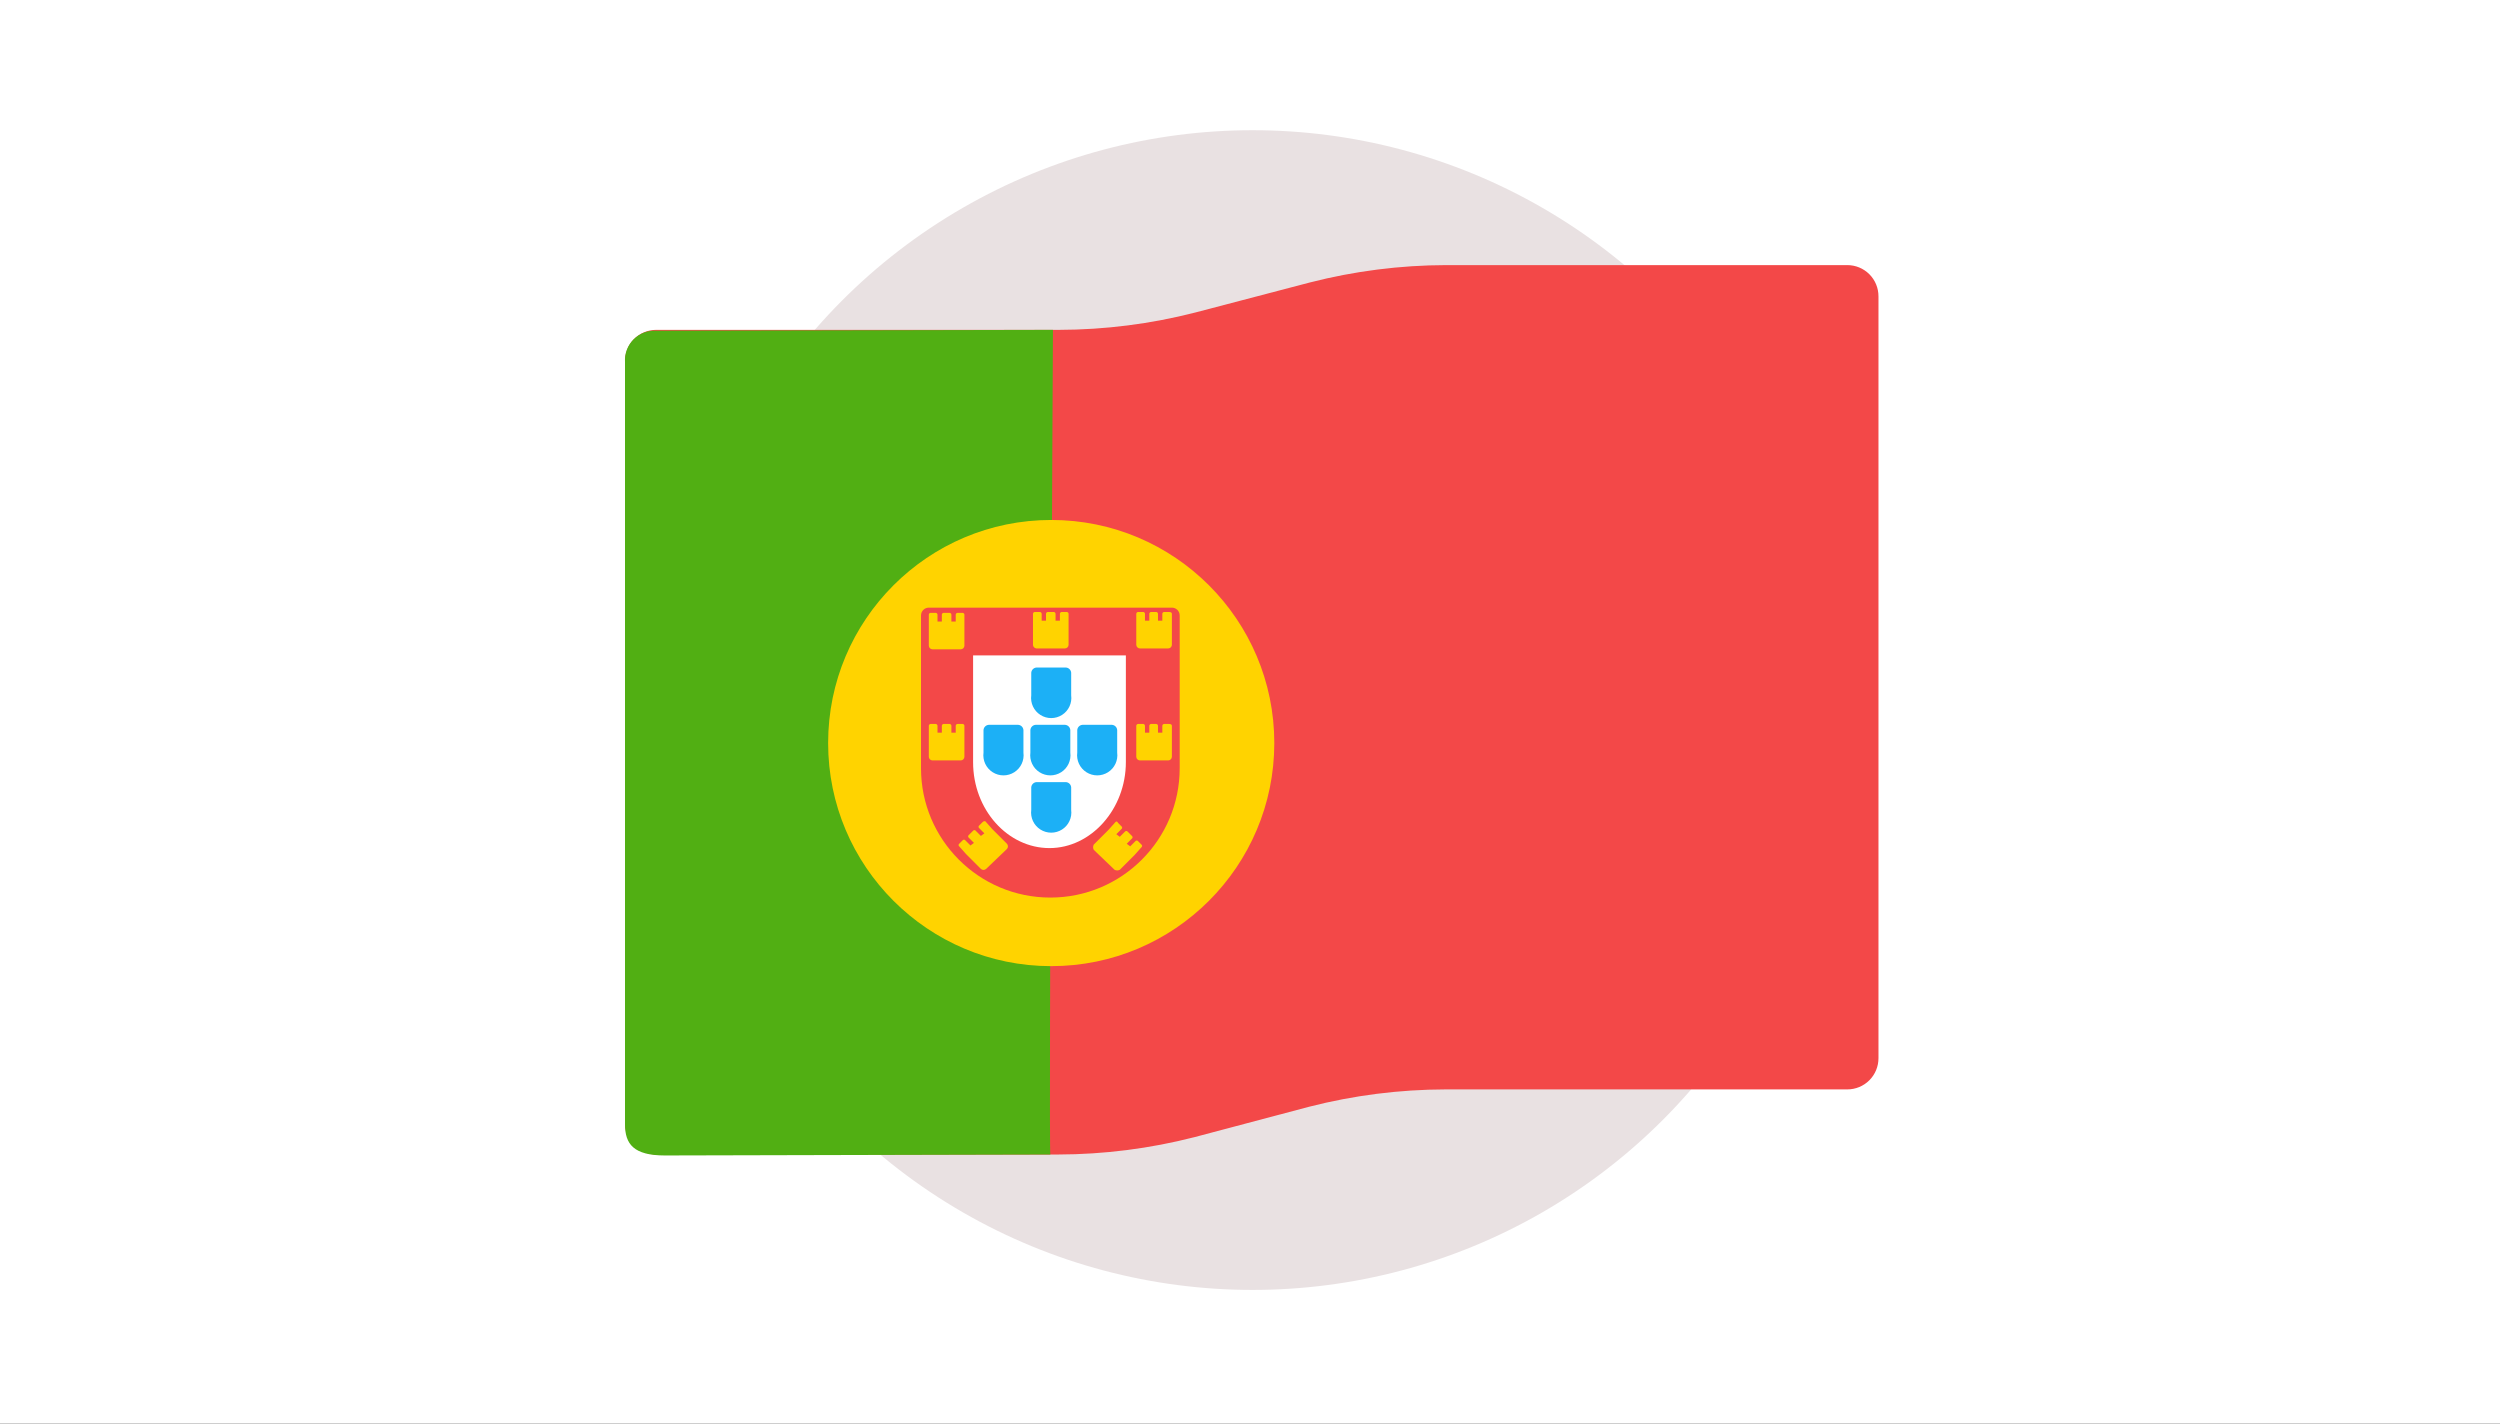
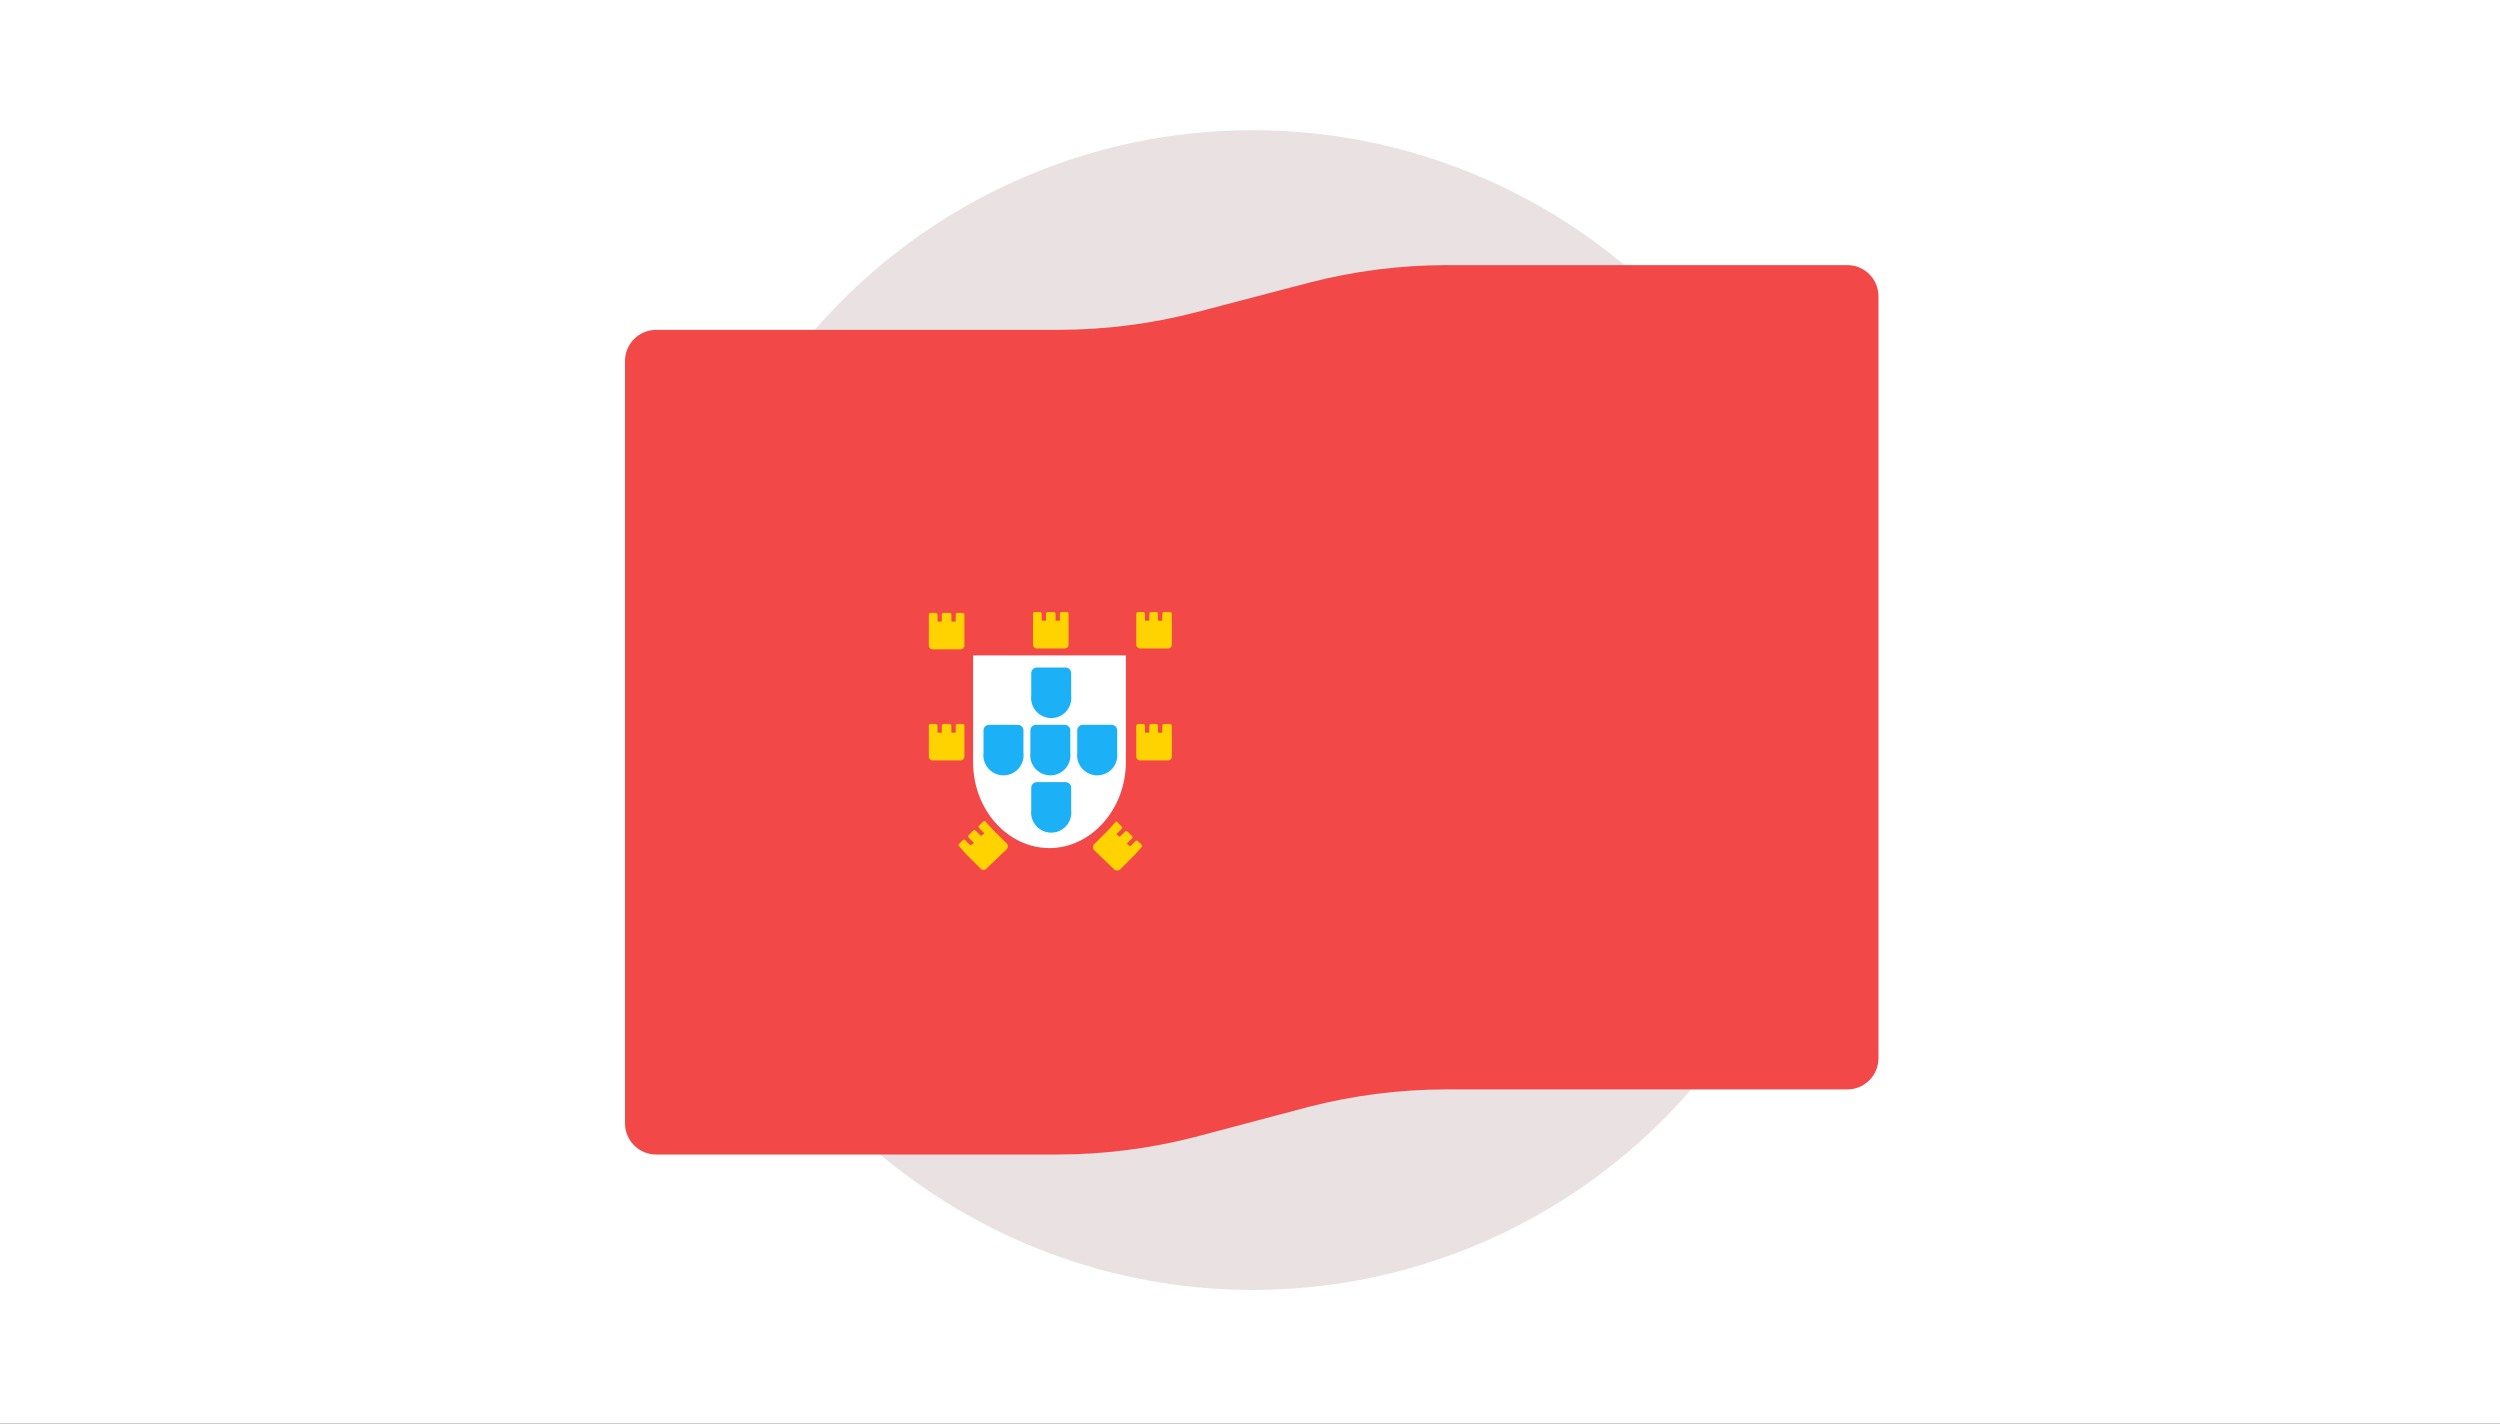
<svg xmlns="http://www.w3.org/2000/svg" xmlns:xlink="http://www.w3.org/1999/xlink" width="288" height="164" viewBox="0 0 288 164">
  <rect x="0" y="0" width="288" height="164" fill="#333333" stroke="none" />
  <defs>
    <rect id="exp_portuguese_flag-a" width="288" height="164" />
  </defs>
  <g fill="none" fill-rule="evenodd">
    <mask id="exp_portuguese_flag-b" fill="#fff">
      <use xlink:href="#exp_portuguese_flag-a" />
    </mask>
    <use fill="#FFF" xlink:href="#exp_portuguese_flag-a" />
    <g fill-rule="nonzero" mask="url(#exp_portuguese_flag-b)">
      <g transform="translate(71 15)">
        <circle cx="73.3" cy="66.8" r="66.8" fill="#E9E1E2" />
        <path fill="#F34848" d="M79.9,17.54 L66.7,21 C61.57,22.316 56.296,22.988 51,23 L4.6,23 C3.637,22.997 2.714,23.381 2.037,24.066 C1.36,24.75 0.987,25.678 1,26.64 L1,114.44 C1.016,116.415 2.625,118.006 4.6,118 L50.9,118 C56.196,117.988 61.47,117.316 66.6,116 L79.8,112.5 C84.93,111.184 90.204,110.512 95.5,110.5 L141.8,110.5 C142.756,110.503 143.673,110.124 144.349,109.449 C145.024,108.773 145.403,107.856 145.4,106.9 L145.4,19.14 C145.403,18.184 145.024,17.267 144.349,16.591 C143.673,15.916 142.756,15.537 141.8,15.54 L95.6,15.54 C90.304,15.552 85.03,16.224 79.9,17.54 Z" />
-         <path fill="#51AF13" d="M5.6,118.11 L50,118 C49.8,118 50.3,23 50.3,23 L4.6,23.1 C3.626,23.041 2.674,23.402 1.986,24.093 C1.297,24.783 0.938,25.737 1,26.71 L1,114.51 C1,116.81 2,118.11 5.6,118.11 Z" />
-         <circle cx="50.1" cy="70.6" r="25.7" fill="#FFD300" />
-         <path fill="#F34848" d="M36,55 C35.503,55 35.1,55.403 35.1,55.9 L35.1,73.5 C35.1,81.729 41.771,88.4 50,88.4 C58.229,88.4 64.9,81.729 64.9,73.5 L64.9,55.9 C64.9,55.403 64.497,55 64,55 L36,55 Z" />
        <path fill="#FFF" d="M41.1,60.5 L41.1,72.8 C41.1,78.3 45.1,82.7 49.9,82.7 C54.7,82.7 58.7,78.2 58.7,72.8 L58.7,60.5 L41.1,60.5 Z" />
        <path fill="#1CB0F6" d="M48.3 68.5C47.979 68.524 47.724 68.779 47.7 69.1L47.7 71.7C47.582 72.594 47.993 73.476 48.753 73.96 49.514 74.445 50.486 74.445 51.247 73.96 52.007 73.476 52.418 72.594 52.3 71.7L52.3 69.1C52.276 68.779 52.021 68.524 51.7 68.5L48.3 68.5zM53.7 68.5C53.379 68.524 53.124 68.779 53.1 69.1L53.1 71.7C52.982 72.594 53.393 73.476 54.153 73.96 54.914 74.445 55.886 74.445 56.647 73.96 57.407 73.476 57.818 72.594 57.7 71.7L57.7 69.1C57.676 68.779 57.421 68.524 57.1 68.5L53.7 68.5zM42.9 68.5C42.579 68.524 42.324 68.779 42.3 69.1L42.3 71.7C42.182 72.594 42.593 73.476 43.353 73.96 44.114 74.445 45.086 74.445 45.847 73.96 46.607 73.476 47.018 72.594 46.9 71.7L46.9 69.1C46.876 68.779 46.621 68.524 46.3 68.5L42.9 68.5zM48.4 75.1C48.079 75.124 47.824 75.379 47.8 75.7L47.8 78.3C47.682 79.194 48.093 80.076 48.853 80.56 49.614 81.045 50.586 81.045 51.347 80.56 52.107 80.076 52.518 79.194 52.4 78.3L52.4 75.7C52.376 75.379 52.121 75.124 51.8 75.1L48.4 75.1zM48.4 61.9C48.079 61.924 47.824 62.179 47.8 62.5L47.8 65.1C47.682 65.994 48.093 66.876 48.853 67.36 49.614 67.845 50.586 67.845 51.347 67.36 52.107 66.876 52.518 65.994 52.4 65.1L52.4 62.5C52.376 62.179 52.121 61.924 51.8 61.9L48.4 61.9z" />
        <path fill="#FFD300" d="M51.9 55.5L51.3 55.5C51.194 55.509 51.109 55.594 51.1 55.7L51.1 56.5 50.6 56.5 50.6 55.7C50.591 55.594 50.506 55.509 50.4 55.5L49.7 55.5C49.594 55.509 49.509 55.594 49.5 55.7L49.5 56.5 49 56.5 49 55.7C48.991 55.594 48.906 55.509 48.8 55.5L48.2 55.5C48.094 55.509 48.009 55.594 48 55.7L48 56.9 48 59.3C48.015 59.515 48.185 59.685 48.4 59.7L51.7 59.7C51.915 59.685 52.085 59.515 52.1 59.3L52.1 56.9 52.1 55.7C52.091 55.594 52.006 55.509 51.9 55.5zM39.9 55.6L39.3 55.6C39.194 55.609 39.109 55.694 39.1 55.8L39.1 56.6 38.6 56.6 38.6 55.8C38.591 55.694 38.506 55.609 38.4 55.6L37.7 55.6C37.594 55.609 37.509 55.694 37.5 55.8L37.5 56.6 37 56.6 37 55.8C36.991 55.694 36.906 55.609 36.8 55.6L36.2 55.6C36.094 55.609 36.009 55.694 36 55.8L36 57 36 59.4C36.015 59.615 36.185 59.785 36.4 59.8L39.7 59.8C39.915 59.785 40.085 59.615 40.1 59.4L40.1 57 40.1 55.8C40.091 55.694 40.006 55.609 39.9 55.6zM39.9 68.4L39.3 68.4C39.194 68.409 39.109 68.494 39.1 68.6L39.1 69.4 38.6 69.4 38.6 68.6C38.591 68.494 38.506 68.409 38.4 68.4L37.7 68.4C37.594 68.409 37.509 68.494 37.5 68.6L37.5 69.4 37 69.4 37 68.6C36.991 68.494 36.906 68.409 36.8 68.4L36.2 68.4C36.094 68.409 36.009 68.494 36 68.6L36 69.8 36 72.2C36.015 72.415 36.185 72.585 36.4 72.6L39.7 72.6C39.915 72.585 40.085 72.415 40.1 72.2L40.1 69.8 40.1 68.6C40.091 68.494 40.006 68.409 39.9 68.4zM42.2 79.7L41.8 80.1C41.754 80.136 41.727 80.191 41.727 80.25 41.727 80.309 41.754 80.364 41.8 80.4L42.4 81 42 81.3 41.4 80.7C41.364 80.654 41.309 80.627 41.25 80.627 41.191 80.627 41.136 80.654 41.1 80.7L40.6 81.2C40.554 81.236 40.527 81.291 40.527 81.35 40.527 81.409 40.554 81.464 40.6 81.5L41.2 82.1 40.8 82.4 40.2 81.8C40.164 81.754 40.109 81.727 40.05 81.727 39.991 81.727 39.936 81.754 39.9 81.8L39.5 82.2C39.454 82.236 39.427 82.291 39.427 82.35 39.427 82.409 39.454 82.464 39.5 82.5L40.3 83.4 42 85.1C42.171 85.253 42.429 85.253 42.6 85.1L45 82.8C45.153 82.629 45.153 82.371 45 82.2L43.3 80.5 42.5 79.6C42.39 79.587 42.28 79.623 42.2 79.7zM57.5 79.7L56.7 80.6 55 82.3C54.899 82.487 54.899 82.713 55 82.9L57.4 85.2C57.587 85.301 57.813 85.301 58 85.2L59.7 83.5 60.5 82.6C60.546 82.564 60.573 82.509 60.573 82.45 60.573 82.391 60.546 82.336 60.5 82.3L60.1 81.9C60.064 81.854 60.009 81.827 59.95 81.827 59.891 81.827 59.836 81.854 59.8 81.9L59.2 82.5 58.8 82.2 59.4 81.6C59.446 81.564 59.473 81.509 59.473 81.45 59.473 81.391 59.446 81.336 59.4 81.3L58.9 80.8C58.864 80.754 58.809 80.727 58.75 80.727 58.691 80.727 58.636 80.754 58.6 80.8L58 81.4 57.6 81.1 58.2 80.5C58.246 80.464 58.273 80.409 58.273 80.35 58.273 80.291 58.246 80.236 58.2 80.2L57.8 79.8C57.7 79.6 57.6 79.6 57.5 79.7zM63.7 55.5L63.1 55.5C62.994 55.509 62.909 55.594 62.9 55.7L62.9 56.5 62.4 56.5 62.4 55.7C62.391 55.594 62.306 55.509 62.2 55.5L61.6 55.5C61.494 55.509 61.409 55.594 61.4 55.7L61.4 56.5 60.9 56.5 60.9 55.7C60.891 55.594 60.806 55.509 60.7 55.5L60.1 55.5C59.994 55.509 59.909 55.594 59.9 55.7L59.9 56.9 59.9 59.3C59.915 59.515 60.085 59.685 60.3 59.7L63.6 59.7C63.815 59.685 63.985 59.515 64 59.3L64 56.9 64 55.7C64 55.6 63.9 55.5 63.7 55.5zM63.7 68.4L63.1 68.4C62.994 68.409 62.909 68.494 62.9 68.6L62.9 69.4 62.4 69.4 62.4 68.6C62.391 68.494 62.306 68.409 62.2 68.4L61.6 68.4C61.494 68.409 61.409 68.494 61.4 68.6L61.4 69.4 60.9 69.4 60.9 68.6C60.891 68.494 60.806 68.409 60.7 68.4L60.1 68.4C59.994 68.409 59.909 68.494 59.9 68.6L59.9 69.8 59.9 72.2C59.915 72.415 60.085 72.585 60.3 72.6L63.6 72.6C63.815 72.585 63.985 72.415 64 72.2L64 69.8 64 68.6C64 68.5 63.9 68.4 63.7 68.4z" />
      </g>
    </g>
  </g>
</svg>